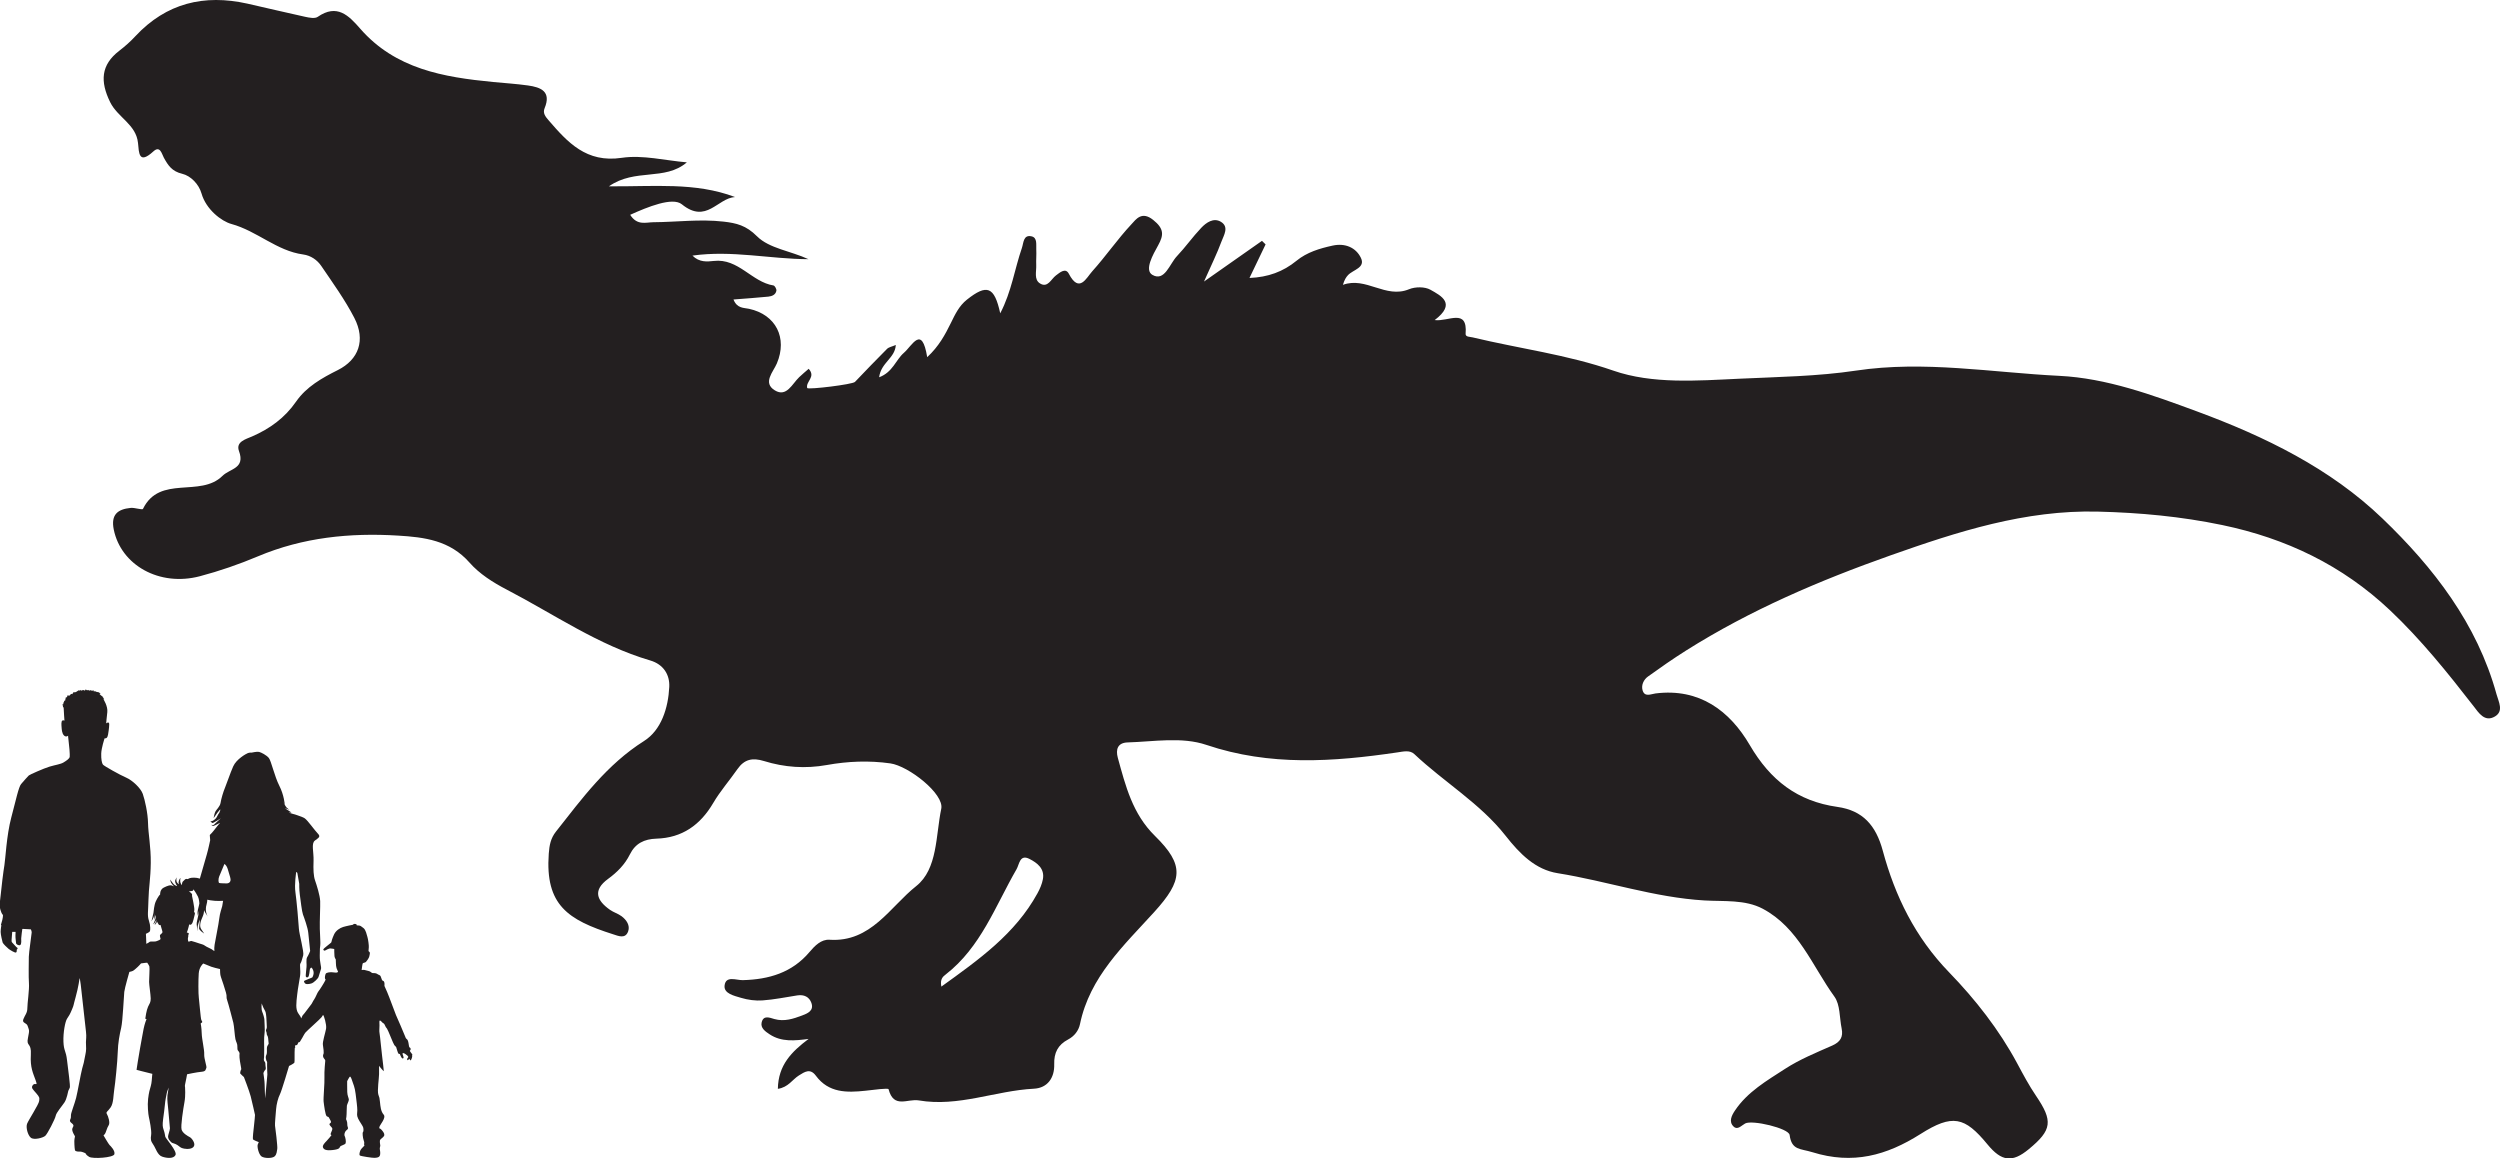
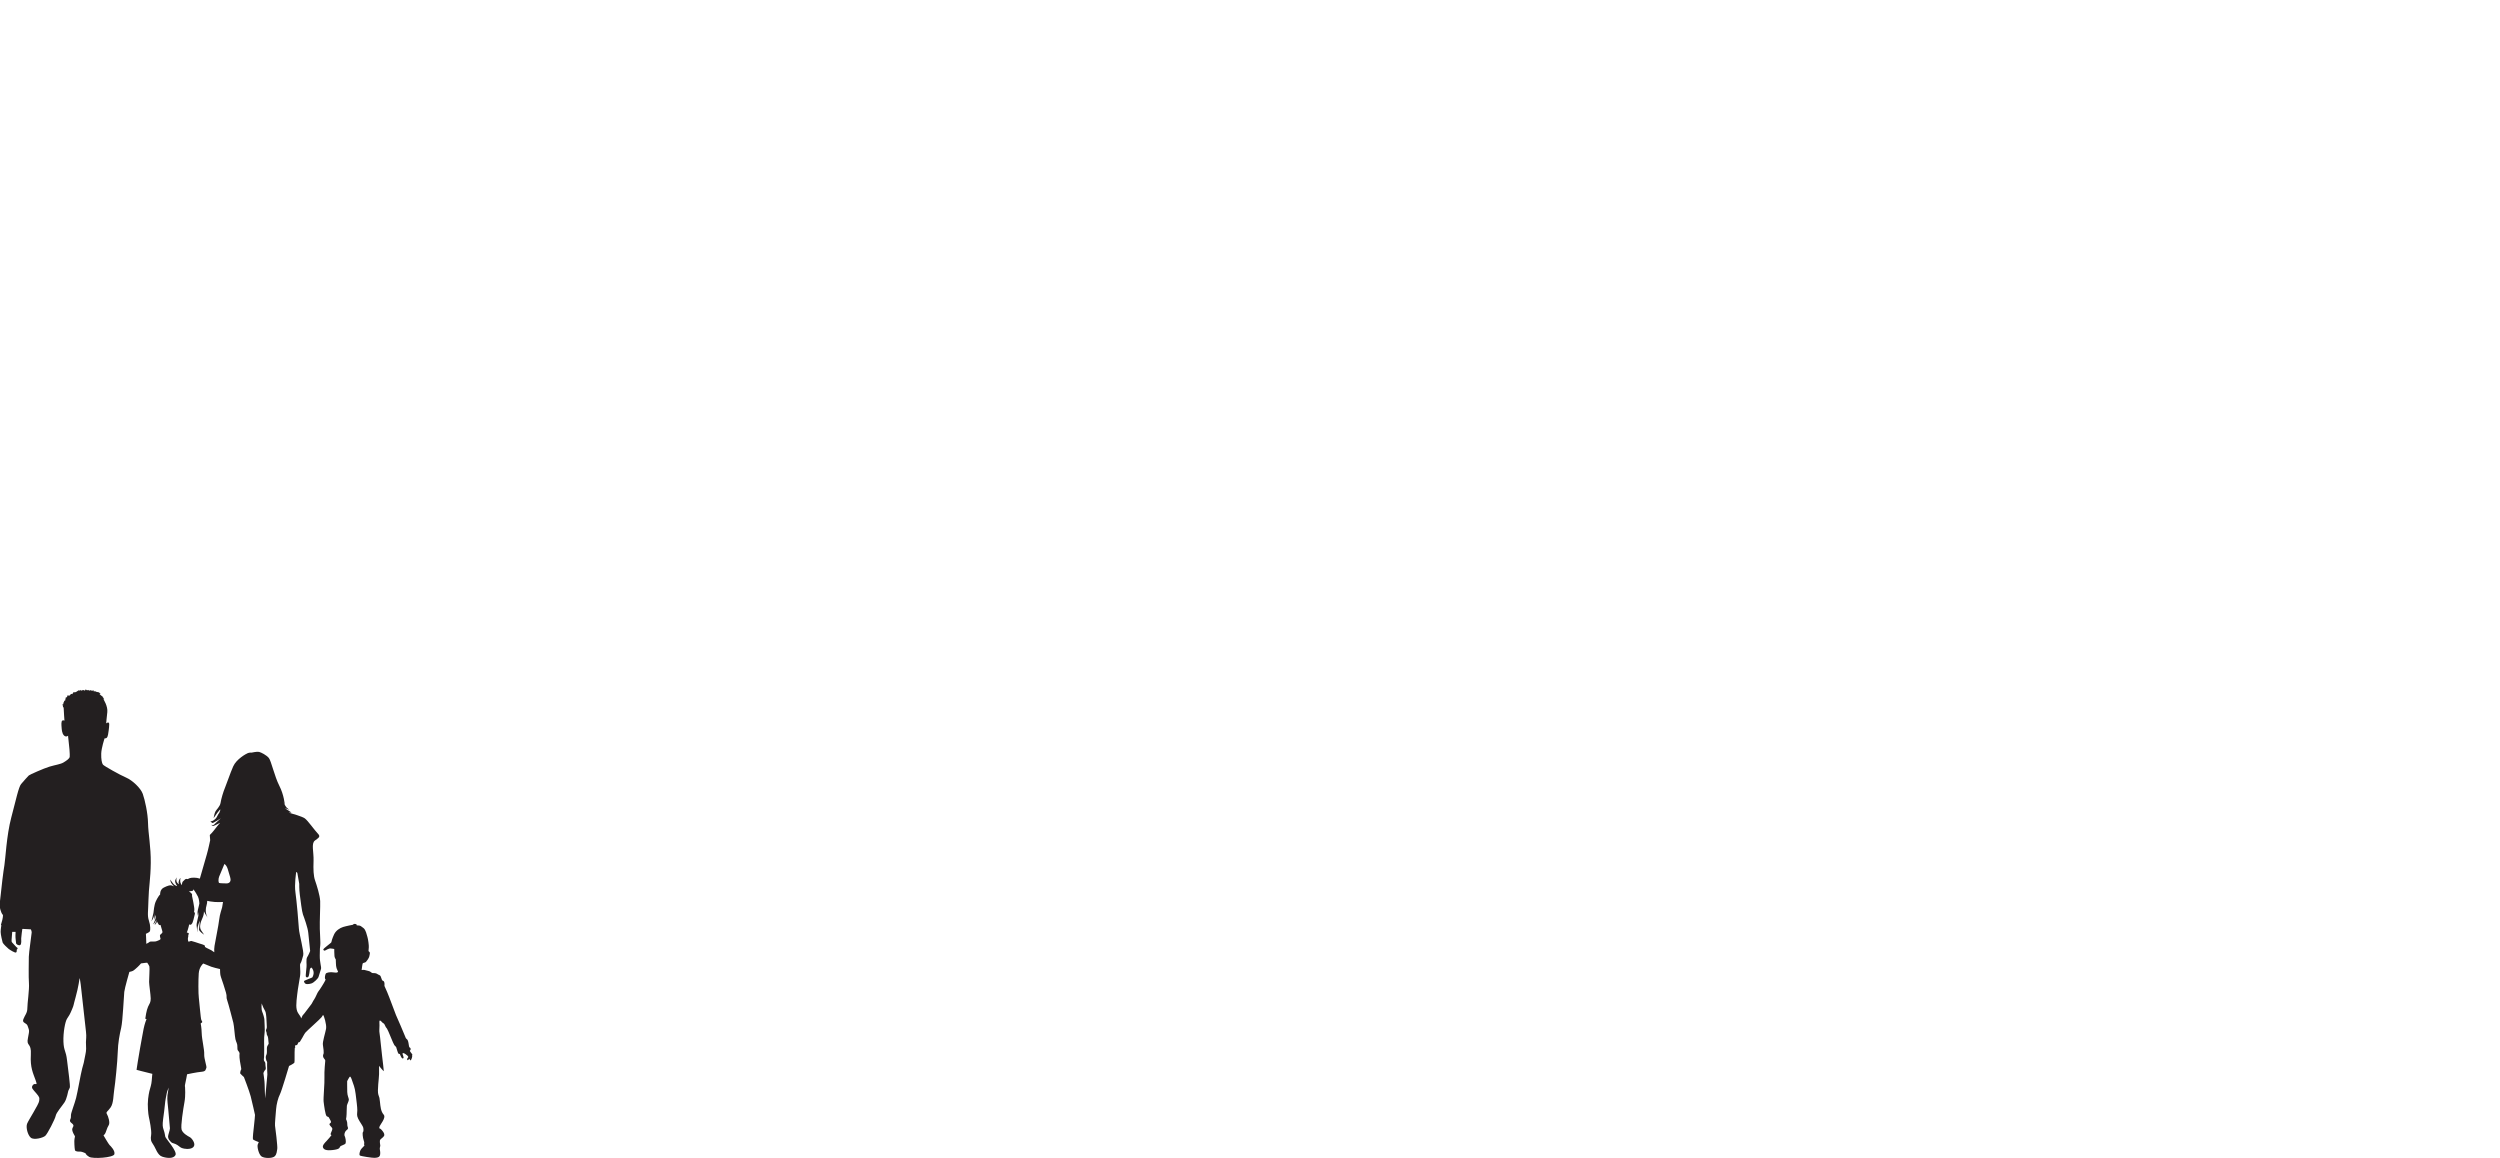
<svg xmlns="http://www.w3.org/2000/svg" id="Layer_2" viewBox="0 0 977.97 453.19">
  <defs>
    <style>.cls-1{fill:#231f20;}</style>
  </defs>
  <g id="Layer_1-2">
    <g>
      <g>
        <path class="cls-1" d="M81.3,358.59s.02,.03,.02,.03c.01,.02,0,0-.02-.03Z" />
-         <path class="cls-1" d="M161.37,412.71c-.23-.56-.7-1.03-.82-1.22-.12-.19-.23-.44-.23-.44,0,0,.47-.42,.3-.89-.16-.47-.49-.21-.61-.86-.12-.65-.26-2.13-.65-2.59-.4-.47-.56-.33-.79-1.07-.23-.75-3.39-7.94-3.67-8.57-.28-.63-2.73-7.38-3.41-8.9-.68-1.52-1.1-2.5-1.1-2.5,0,0,.23-1.82-.54-1.98-.77-.16-.58-1.94-1.42-2.24-.84-.3-.96-.72-1.82-.77-.86-.05-.86,.02-1.1-.09-.23-.12-.7-.65-1.4-.77-.7-.12-1.54-.47-1.99-.42-.44,.05-.65,.05-.65,.05,0,0,.28-2.29,.42-2.57,.14-.28,.96-.26,1.26-.58,.3-.33,1.17-1.47,1.31-2.15,.14-.68,.35-1.36,.14-1.66-.21-.3-.45-.42-.45-.42,0,0,.05-.89,.12-1.52,.07-.63-.26-3.15-.54-4.02-.28-.86-.61-2.76-1.54-3.48-.94-.72-1.21-.98-1.8-1-.58-.02-.86-.07-.86-.07,0,0,.14-.4-.39-.51-.54-.12-.91-.02-.94,.12l-.02,.14s-2.66,.49-3.95,.89c-1.28,.4-2.85,1.4-3.55,2.92-.7,1.52-1.07,2.82-1.07,3.06s-3.27,2.5-3.15,2.85c.12,.35,.42,.56,.77,.35,.35-.21,1.47-.79,1.96-.79s1.56,.23,1.56,.23c0,0,0,2.17,.09,2.82,.09,.65,.44,1.14,.51,1.28,.07,.14-.04,2.47,.3,3.39,.35,.91,.58,1.33,.58,1.33,0,0,.05,.61-1.54,.35-1.59-.26-2.97,.05-3.25,.47-.28,.42-.44,1.68-.28,2.01,.16,.33,.37,0,0,.79-.37,.79-2.15,3.62-2.59,4.11-.44,.49-1.07,2.31-1.68,3.18-.61,.86-.63,1.21-1,1.73-.37,.51-2.13,2.85-2.8,3.69-.68,.84-.68,.65-1.03,1.49-.07,.16-.15,.34-.24,.51-.17-.6-.57-1.2-1.1-1.92-1.19-1.62-.82-4.28-.47-7.38,.35-3.1,.83-5.02,1.13-7.3,.31-2.28-.27-4.35,.14-4.91,.42-.56,.68-1.87,1.09-3.16,.4-1.29-1.59-8.41-1.69-10.41-.1-2-.88-10.95-1.35-14.19-.48-3.24,.29-7.92,.29-7.92,.28-.3,.48,.45,.48,.45l.71,4.09s-.05,2.09,.23,4.25c.29,2.16,.8,6.62,1.23,7.76,.43,1.14,1.89,5.11,2.08,7.21,.19,2.1,.73,7.05,.73,7.05,0,0-.56,1.48-1.14,2.38-.58,.9-.14,2.96-.28,3.84-.14,.87-.23,2.76-.31,3.39-.08,.63,.48,.95,.94,.58,.46-.37,.62-2.69,.68-2.99,.06-.29,.38-.71,.57-.7,.19,.01,.74,.72,.89,1.7,.14,.98-.39,1.93-.44,2.07-.06,.14-1.35,.57-2.34,1.01-1,.44-1.18,.38-.78,1.13,.4,.75,1.53,.61,2.61,.32,1.09-.29,2.68-2.01,2.85-2.49,.17-.48,.75-2.45,.99-3.21,.23-.77-.51-2.46-.48-5.19,.03-2.72,.06-3.21,.19-4.03,.14-.82-.08-3.27-.17-6.44-.09-3.17,.23-8.71,.14-10.9-.09-2.2-1.35-6.21-1.99-8.04-.64-1.83-.72-4.27-.6-7.72,.12-3.45-.99-6.77,.53-7.91,1.52-1.14,2.36-1.49,1.11-2.77-1.26-1.28-3.89-5.11-5.12-5.95-1-.69-5.01-1.88-6.25-2.2,.46,.03,1.1-.05,1.1-.05,0,0-2.74-1.74-2.5-1.68,.24,.06,1.72,.62,1.72,.62,0,0-.57-.37-1.08-.83-.52-.46-1.53-2.61-1.53-2.61l.76,1.4s-.26-3.71-2.13-7.36c-1.87-3.65-3.18-9.75-4.1-10.87-.92-1.12-3-2.19-3.83-2.38-.82-.19-2.94,.29-2.94,.29,0,0-.73-.08-1.42,.17-.69,.26-4.5,2.36-5.76,5.22-1.26,2.86-2.47,6.6-3.18,8.27-.71,1.67-1.53,4.46-1.75,5.95-.22,1.5-1.69,2.69-2.07,3.51-.38,.81-.66,2.5-.66,2.5,0,0,3.1-4.62,2.59-3.04-.52,1.58-.48,.85-1.02,1.99-.54,1.14-.74,1.23-1.4,1.78-.66,.56-1.44,.52-1.44,.52,0,0,.65,.66,.89,.67,.24,.01,3.21-1.84,3.21-1.84,0,0-1.94,1.71-2.55,2.36-.62,.65-1.17,.09-1.17,.09,0,0,.26,.6,.8,.53,.54-.07,3.04-1.56,2.54-1.09-.51,.46-1.4,1.68-2.49,3.04-1.09,1.36-1.44,1.44-1.45,1.68-.01,.24,.15,1.96,.15,1.96,0,0-.76,3.66-1.34,5.63-.4,1.33-1.67,5.73-2.7,9.38-1.38-.5-3.24-.42-3.96-.18-.32,.11-.59,.24-.81,.38-1-.35-1.26,.49-1.74,.81-.55,.36-.5,1.56-.5,1.56,0,0-.35-.37-.58-.99-.24-.62,.02-1.84,.02-1.84,0,0-.32,.2-.62,1.05-.3,.85,.02,1.42,.02,1.42,0,0-.32-.1-.76-.73-.44-.63-.18-1.83-.17-1.92,.01-.09,0,0-.47,.94-.46,.94,.7,2.36,.69,2.43,0,.07-.39-.06-1.01-.45-.61-.39-1.67-2.11-1.67-2.11,0,0,0,.31,.15,.9,.15,.59,1.31,1.78,1.31,1.78,0,0-.56-.29-1.04-.41-.48-.12-1.43,.09-3,.89-1.57,.81-1.4,2.72-1.4,2.72l-.13,.09c-.13,.09-.86,1.03-1.56,2.56-.69,1.53-.81,3.83-.92,4.51-.11,.68-.79,3.29-.79,3.29,0,0,.1-.23,.55-.92,.43-.66,.66-2.14,.67-2.26,0,.05-.04,.28-.12,1.05-.1,.88,.05,1.65,.05,1.65l.07-.57c.07-.57,.27-1.4,.27-1.4,0,0,.21,.64,.15,1.17-.06,.53-.93,2.44-.93,2.44,0,0,.1-.07,.31-.24,.21-.17,.93-1.61,.93-1.61,0,0-.05,.31-.1,.59-.05,.28-.63,1.56-.63,1.56,0,0,.62-.49,.78-.91,.15-.43,.13-.65,.13-.65l.04,.16c.04,.16,.48,.93,.72,1.26,.24,.33,.69,.09,.69,.09,0,0,0,.27,.22,.85,.22,.58,.54,1.98,.54,1.98,0,0-.17,.47-.78,.91-.61,.44,.15,1.6-.03,1.84-.17,.24-.61,.44-1.13,.63-.52,.19-.55,.32-1.85,.29-1.3-.03-1.09,.05-1.69,.45-.17,.11-.49,.28-.86,.46-.01-1.27-.16-3.93-.16-3.93,0,0,1.32-.56,1.54-.95,.22-.39,.32-2.17-.37-4.21-.68-2.05-.27-3.44-.17-8.21,.1-4.78,.83-8.07,.9-14.36,.07-6.29-1-11.55-1.07-15.52-.07-3.97-1.24-9.16-2.05-11.46-.8-2.29-4.1-5.36-6.51-6.39-2.41-1.02-8.63-4.53-9.07-5.07-.44-.54-.75-2.17-.68-4.34,.07-2.17,1.29-5.92,1.29-5.92,0,0,.44,.02,.75-.15,.32-.17,.56-.83,.63-1.34,.07-.51,.44-2.53,.46-3.97,.02-1.44-1.19-.41-1.19-.41,0,0,.17-2.1,.44-4.41,.27-2.31-1.51-5.05-1.51-5.05,0,0,.39,.03,.3-.05-.1-.07-.61-.68-.61-.68h.41s-.12-.07-.46-.29c-.34-.22-1.17-1-1.17-1,0,0,.44-.07,.39-.17-.05-.1-.78-.39-.78-.39l.61-.07-1.76-.27s.42-.1,.34-.12c-.07-.02-1.17-.1-1.17-.1l.22-.29-1.1,.12,.02-.29s-.78,.27-.9,.24c-.12-.02-.19-.29-.19-.29l-.59,.17-.49-.37-.32,.49s-.78-.34-.8-.27c-.03,.07-.49,.31-.49,.31l-.34-.34s-.36,.37-.39,.44c-.03,.07-.17-.39-.17-.39,0,0-1.29,.73-1.32,.8-.02,.07-.68,.12-.75,.1-.08-.02-.2-.05-.2-.05l-.49,.78-.44-.12s-.46,.51-.61,.66c-.14,.15-.78-.1-.78-.1,0,0-.22,.73-.29,.8-.07,.07-.37-.05-.37-.05l-.32,1.39h-.39s.03,.63-.05,.68c-.07,.05-.34,.03-.34,.03l.17,.56-.61,.39,.44,.17-.07,.63s.32-.1,.32,.63,.29,4.73,.29,4.73c0,0-.19-.29-.78-.1-.59,.2-.39,2-.34,2.68,.05,.68,.1,2.34,.93,3.17,.83,.83,1.61,.1,1.61,.1,0,0,0,.68,.19,2,.2,1.32,.58,5.56,.44,6.29-.14,.73-1.31,1.51-2.44,2.19-1.12,.68-3.12,.93-5.41,1.61-2.29,.68-7.85,3.17-8.14,3.46-.29,.29-2.05,2.19-3.02,3.36-.98,1.17-2,6.14-3.85,13.11-1.85,6.97-2.29,16.43-2.68,18.62-.39,2.19-1.27,9.46-1.42,11.36-.15,1.9-.73,4.19-.15,6.09,.59,1.9,.88,1.85,.98,2,.1,.15-.05,1.61-.54,3.07-.49,1.46-.05,.88-.05,.88,0,0-.29,1.71-.29,2.73s.63,3.66,.78,4.14c.15,.49,1.85,2.1,2.34,2.49,.49,.39,2.44,1.61,2.87,1.41,.44-.19,.29-1.07,.29-1.07,0,0,.2-.15,.34-.44,.14-.29-.29-.44-.49-.63-.2-.19-1.47-1.56-1.66-1.8-.19-.24-.24-.63-.19-1.02,.05-.39,.24-3.12,.24-3.12h1.32s0,.58-.05,1.46c-.05,.88,.25,2.68,.25,3.02s1.02,1.02,1.61,.68c.58-.34,.39-2,.39-2.63s.44-3.66,.44-3.66h.54l2.78,.15s.34,.63,.34,1.22-1.12,7.99-1.12,9.51-.15,8.04,.05,10.38c.2,2.34-.63,7.85-.63,9.75s-.92,2.63-1.56,4.29c-.63,1.66,1.32,1.27,1.71,2.73,.39,1.46,.88,1.02,.1,4.58-.78,3.56,1.42,1.61,1.12,6.63-.29,5.02,.88,7.16,1.85,9.9,.97,2.73-.1,.78-1.03,1.9-.93,1.12,.05,1.75,1.32,3.27,1.27,1.51,1.27,1.66,1.12,2.97-.14,1.32-4.19,7.51-4.73,8.92-.54,1.41,.24,4.44,1.46,5.46,1.22,1.02,4.78,.05,5.65-.73,.88-.78,3.85-6.58,4.09-7.85,.24-1.27,2.44-3.75,3.41-5.21,.98-1.46,1.42-4.34,1.51-4.54,.1-.19,.29-.63,.58-1.22,.29-.58-.63-6.83-1.07-10.72-.44-3.9-1.27-3.61-1.41-7.26-.14-3.65,.69-7.94,1.41-9.02,.73-1.07,1.12-1.66,1.95-3.66,.83-2,.34-.97,1.41-4.78,1.07-3.8,1.56-7.46,1.56-7.46,0,0,.24,.73,.44,2.58,.2,1.85,1.8,16.33,2.05,18.43,.24,2.1-.02,2.81-.02,4.06s.07,1.1,.07,2.6-.55,3.18-.66,4.13c-.11,.95-.29,1.39-.88,3.58-.59,2.2-1.79,9.25-2.38,11.52-.58,2.27-1.97,5.74-2.01,6.65-.04,.91,.07,1.02-.33,1.9-.4,.88,.95,1.39,1.17,1.9,.22,.51,.22,.44-.26,1.39-.48,.95,.98,3.11,.98,3.11,0,0-.03,.55-.18,1.1-.15,.55,0,3.69,.18,4.35,.19,.66,1.43,.59,2.12,.59s1.83,.59,1.97,.62c.15,.04,0,.55,1.46,1.43,1.46,.88,9.47,.33,9.87-1.02,.4-1.35-1.46-3.22-1.86-3.58-.4-.36-2.38-3.8-2.38-3.8,0,0,.15-.15,.51-.51,.37-.37,.84-2.49,1.5-3.44,.66-.95-.18-3.55-.69-4.39-.51-.84,.29-.91,1.46-2.6,1.17-1.68,1.06-4.79,1.42-7.02,.37-2.23,1.25-10.78,1.36-14.55,.11-3.76,.73-6.94,1.35-9.58,.62-2.63,1.03-12.47,1.21-14.04,.18-1.57,1.99-7.81,1.99-7.81,0,0,.1-.05,.8-.2,.71-.14,1.34-.75,1.68-1.05,.22-.19,1.24-1.06,2.08-2.08,1.07-.2,2.42-.28,2.42-.28,0,0,.66,.92,.85,1.46,.18,.55-.12,4.86-.11,6.05,.01,1.19,.6,4.95,.63,6.49,.02,1.53-.42,1.93-1.04,3.23-.61,1.3-1.05,4.33-1.07,4.6-.02,.27,.54,.15,.48,.23-.06,.08-.73,1.77-1.14,3.78-.41,2-.86,4.83-1.4,7.65-.54,2.81-1.37,8.42-1.37,8.42,0,0,.13,.04,1.94,.51,1.81,.47,4.24,1.06,4.24,1.06l-.09,.82c-.08,.82-.14,2.7-.51,3.92-.38,1.22-.76,2.51-1.06,5.07-.3,2.56,.06,5.99,.29,7.04,.24,1.05,1.16,5.4,.9,7.07-.27,1.67-.15,2.36,.84,3.78,.99,1.42,1.6,4.06,3.48,4.69,1.88,.64,4.43,.87,5.2-.61,.78-1.47-3.82-6.48-3.98-7.16-.16-.68-.18-1.4-.63-2.67-.45-1.27-.5-1.92-.22-4.28,.29-2.36,.56-3.89,.68-5.49,.12-1.6,.54-3.65,.74-4.63,.2-.98,.78-2.19,.78-2.19,0,0-.28,1.33-.5,3-.22,1.67,.22,4.24,.31,5.63,.09,1.39,.66,7.14,.65,7.32,0,.18-.11,.97-.62,2.58-.51,1.61,1.01,2.7,1.26,2.97,.25,.27,1.29,.34,2.29,1,1,.65,1.19,1.16,2.61,1.4,1.42,.25,3.28,.17,3.87-.98,.59-1.14-.83-3.1-1.64-3.52-.81-.42-2.77-1.52-3.2-2.92-.43-1.4,.62-8.07,1.11-10.75,.5-2.69,.22-5.74,.24-5.83,.02-.09-.18-.43,.06-1.38,.24-.95,.73-3.71,.73-3.71,0,0,3.8-.83,5.67-.98,1.87-.15,1.56-1.06,1.86-1.5,.3-.45-.93-3.59-.83-5.35,.1-1.76-.93-5.88-.98-8.21-.06-2.32-.4-3.84-.4-3.84,0,0,.25-.18,.51-.39,.26-.21,.02-.42-.25-.96-.28-.54-.78-7.23-.99-8.73-.21-1.49-.21-7-.03-9.5,.17-2.49,1.72-3.89,1.79-3.87,.07,.01,2.3,.93,3.15,1.27,.58,.23,2.28,.64,3.39,.9,.08,1.01-.05,2.03,.37,3.17,.56,1.49,1.45,4.35,1.95,6.04,.5,1.68-.03,1.61,.49,3.04,.51,1.44,2.06,7.5,2.4,8.79,.32,1.28,.53,5.09,.81,6.37,.28,1.28,.84,1.7,.77,3.15-.07,1.46,.33,1.24,.69,1.94,.35,.7,.02,.44,.14,2.15,.11,1.71,.85,4.52,.65,4.66-.2,.13-.46,1.34-.37,1.54,.09,.2,1.44,1.39,1.44,1.39,0,0,2.08,5.36,2.65,7.53,.57,2.17,1.69,7.29,1.69,7.29,0,0-.18,2.67-.41,4.36-.23,1.7-.52,4.8-.4,5.15,.13,.35,2.29,1.13,2.29,1.13l-.38,.86c-.38,.86,.35,3.87,1.38,4.69,1.03,.83,4.29,.89,5.21,.01,.92-.88,.83-2.15,1.02-2.92,.18-.77-.76-8.47-.88-9.06-.11-.59,.27-4.52,.42-6.46,.14-1.94,.8-4.49,1.5-5.82,.69-1.33,3.56-11.08,3.56-11.08,0,0,1.94-.93,2.11-1.36,.14-.36-.02-3.77,.14-5.73,.12-.05,.2-.13,.2-.26,0-.1-.06-.26-.12-.4,.02-.1,.03-.19,.05-.27,0,0,0-.02,0-.02,.26-.03,.69-.1,.85-.31,.24-.3,.35-.84,.35-.84,0,0,.58-.09,.7-.33,.12-.23,.82-1.4,.89-1.47,.07-.07,.75-1.47,1.24-2.08,.49-.61,5.84-5.35,6.35-6.05,.51-.7,.44-.86,.63-.79,.19,.07,1.4,3.71,1.1,5.35-.3,1.64-1.45,5.18-1.24,6.3,.21,1.12,.44,3.22,.21,3.6-.23,.37-.23,1.14,.14,1.59,.37,.45,.59,.78,.58,.93-.01,.16-.44,4.27-.33,6.51,.12,2.24-.49,8.29-.32,9.6,.16,1.31,.65,5.28,1.21,5.68,.56,.39,.68,.07,.98,.75,.31,.68,.96,1.35,.58,1.8-.37,.44-.74,.33-.33,.98,.42,.65,1.05,.93,.96,1.56-.09,.63-.84,1.87-.65,2.05,.19,.19,.33,.19,.3,.3-.02,.12-1.38,1.7-1.91,2.26-.54,.56-1.73,1.7-1.38,2.54,.35,.84,1.24,1.28,3.85,.98,2.62-.3,2.55-.82,2.83-1.31,.28-.49,1.94-.72,2.17-1.35,.23-.63-.1-2.34-.37-2.82-.28-.49,.02-1.61,.51-2.08,.49-.47,1.03-.68,.7-1.38-.33-.7-.05-1.63-.42-2.52-.37-.89-.26-.42-.12-1.52,.14-1.1,.09-3.76,.19-4.37,.1-.61,.79-1.8,.77-2.38-.02-.59-.59-1.5-.63-2.99-.05-1.5-.03-4.23-.03-4.23,0,0,.89-1.75,1.1-1.78,.21-.02,.54,.58,.89,1.73,.35,1.15,1,2.29,1.33,5.09,.33,2.8,.65,4.97,.65,6.35s-.35,1.87,.33,3.29c.67,1.42,1.84,2.75,2.01,3.62,.16,.87,.05,1.52-.16,1.7-.21,.19-.05,2.12,.3,3.1,.35,.98,.23,1.19,.19,1.47-.05,.28,.02,.52,.14,.56,.12,.05-1.28,1.26-1.54,1.82-.26,.56-.68,1.84-.24,2.15,.44,.3,5,.96,5.65,.91,.65-.05,1.56-.02,2.01-.65,.44-.63,.28-1.8,.14-2.54-.14-.75,.16-1.19,.16-1.61s-.4-1.82,.02-2.34c.42-.51,1.56-1.1,1.56-1.84s-.61-1.47-1.22-2.12c-.6-.65-.84-.09-.72-.93,.12-.84,2.8-3.62,1.68-4.88-1.12-1.26-1.26-3.18-1.45-5-.19-1.82-.14-1.33-.63-2.83-.49-1.5,.28-6.49,.28-7.99v-3.27s.98,1.31,1.42,1.71l.44,.4s-.44-4.39-.66-5.88c-.21-1.49-.78-7.7-.99-8.84-.21-1.14-.04-1.83-.04-3.18s-.26-2.36,.56-1.73c.29,.22,.56,.65,.77,.77,.21,.12,.47,.12,.77,.84,.3,.72,.42,.86,.84,1.38,.42,.51,2.45,5.93,2.87,6.44,.42,.51,.68,.63,.72,.79,.04,.16,.7,2.38,.86,2.52,.16,.14,.56,.16,.56,.16,0,0,.58,1.54,.96,1.7,.37,.16,.54-.12,.51-.45-.02-.33-.47-1.42-.47-1.42,0,0,.4-.21,.51-.21s1.14,.68,1.42,.96c.28,.28,.42,.47,.37,.65-.05,.19-.44,.49-.44,.75s.12,.54,.3,.42c.19-.12,.58-.54,.58-.54,0,0,.37,.91,.61,.54,.23-.37,.68-1.45,.44-2.01Zm-75.61-69.87c.42-1.04,2.03-4.87,2.03-4.87,1.27,.83,1.4,2.59,2.23,5.12,.82,2.53-1.33,2.49-1.33,2.49,0,0-2.74-.02-2.99-.18-.25-.16-.37-1.52,.05-2.56Zm-5.57,27.12c-.66-.53-1.52-.63-2.09-.85-.57-.23-3.04-.98-3.26-1.02-.22-.04-.98,.38-1.14,.25-.16-.14-.29-1.28-.11-1.73,.18-.44-.1-.53,.21-1.16,.3-.63-.73-.63-.73-.63,0,0,.14-.47,.36-1,.22-.53,.57-2.18,.57-2.18l.41,.09c.41,.09,.31-.09,.67-.41,.37-.32,.92-2.78,1.13-3.69,.21-.91-.29-.74-.29-.74,0,0-.03-.12,.1-.93,.13-.81-.9-5.5-.9-5.5,0,0-.02-.16,.02-.54,.04-.38-1.24-1.26-1.24-1.26,0,0,.22,.04,1.12-.11,.55-.09,.59-.19,.6-.69,.7,.84,1.53,2.27,1.84,2.94,.47,1.02,.53,2.61,.53,2.61,0,0-.27,1.4-.58,2.51-.32,1.12,.03,2.34,.03,2.34l.03-.45c.03-.45,.43-1.59,.41-1.42-.03,.17-.38,2.37-.81,3.96-.44,1.59,.37,3.88,.37,3.88l-.14-1.1c-.14-1.1,.91-3.45,.91-3.45,0,0-.29,2.7-.33,3.46-.03,.76,2.01,2.07,2.01,2.07,0,0-.48-.66-1.2-1.77-.72-1.11-.35-2.89,.61-4.94,.39-.83,.51-1.74,.51-2.46,.46,1.04,1.31,2.29,1.48,2.53-.2-.3-1.27-2.2-.46-4.85,.17-.55,.25-1.15,.27-1.77,.43,.1,.84,.17,1.21,.24,2.22,.4,4.96,.2,4.96,.2,0,0-.16,1.21-.34,2.08-.19,.87-.91,2.58-1.17,4.91-.26,2.33-1.4,7.68-1.81,10.19-.14,.87-.16,1.72-.09,2.48-.17-.08-.33-.17-.46-.29-.58-.59-2.56-1.27-3.22-1.8Zm24.36,39.33c-.21,.46-.14,1.34-.14,2.15,0,.8-.16,1.09-.38,1.66-.21,.58,.14,1.69,.14,1.69l.33,.67s.01,.51-.02,1.21c-.03,.69,.11,3.69,.11,3.69l-.86,9.31s-.24-4.72-.21-5.53c.04-.8-.48-4.37-.48-4.37,0,0,.33-.93,.75-1.28,.42-.35,0-1.39,.03-2.15,.04-.77-.28-1-.48-1.31-.21-.3-.1-.99-.03-1.61,.07-.62,.03-5.15,0-5.99-.03-.84,.05-2.55,.21-3.57,.16-1.02-.11-4.43-.09-4.94,.02-.51-.47-2.25-.87-3.18-.4-.93-.21-3.22-.21-3.22,0,0,.49,1.16,.65,1.6,.16,.45,.68,1.13,.9,1.83,.22,.71,.4,3.09,.41,4.37,.01,1.28,.21,1.62-.15,2.33-.36,.72,.21,.96,.17,1.69-.03,.73,.51,.76,.57,1.89,.06,1.14,.21,1.73,.2,1.98-.01,.26-.36,.61-.56,1.07Z" />
+         <path class="cls-1" d="M161.37,412.71c-.23-.56-.7-1.03-.82-1.22-.12-.19-.23-.44-.23-.44,0,0,.47-.42,.3-.89-.16-.47-.49-.21-.61-.86-.12-.65-.26-2.13-.65-2.59-.4-.47-.56-.33-.79-1.07-.23-.75-3.39-7.94-3.67-8.57-.28-.63-2.73-7.38-3.41-8.9-.68-1.52-1.1-2.5-1.1-2.5,0,0,.23-1.82-.54-1.98-.77-.16-.58-1.94-1.42-2.24-.84-.3-.96-.72-1.82-.77-.86-.05-.86,.02-1.1-.09-.23-.12-.7-.65-1.4-.77-.7-.12-1.54-.47-1.99-.42-.44,.05-.65,.05-.65,.05,0,0,.28-2.29,.42-2.57,.14-.28,.96-.26,1.26-.58,.3-.33,1.17-1.47,1.31-2.15,.14-.68,.35-1.36,.14-1.66-.21-.3-.45-.42-.45-.42,0,0,.05-.89,.12-1.52,.07-.63-.26-3.15-.54-4.02-.28-.86-.61-2.76-1.54-3.48-.94-.72-1.21-.98-1.8-1-.58-.02-.86-.07-.86-.07,0,0,.14-.4-.39-.51-.54-.12-.91-.02-.94,.12l-.02,.14s-2.66,.49-3.95,.89c-1.28,.4-2.85,1.4-3.55,2.92-.7,1.52-1.07,2.82-1.07,3.06s-3.27,2.5-3.15,2.85c.12,.35,.42,.56,.77,.35,.35-.21,1.47-.79,1.96-.79s1.56,.23,1.56,.23c0,0,0,2.17,.09,2.82,.09,.65,.44,1.14,.51,1.28,.07,.14-.04,2.47,.3,3.39,.35,.91,.58,1.33,.58,1.33,0,0,.05,.61-1.54,.35-1.59-.26-2.97,.05-3.25,.47-.28,.42-.44,1.68-.28,2.01,.16,.33,.37,0,0,.79-.37,.79-2.15,3.62-2.59,4.11-.44,.49-1.07,2.31-1.68,3.18-.61,.86-.63,1.21-1,1.73-.37,.51-2.13,2.85-2.8,3.69-.68,.84-.68,.65-1.03,1.49-.07,.16-.15,.34-.24,.51-.17-.6-.57-1.2-1.1-1.92-1.19-1.62-.82-4.28-.47-7.38,.35-3.1,.83-5.02,1.13-7.3,.31-2.28-.27-4.35,.14-4.91,.42-.56,.68-1.87,1.09-3.16,.4-1.29-1.59-8.41-1.69-10.41-.1-2-.88-10.95-1.35-14.19-.48-3.24,.29-7.92,.29-7.92,.28-.3,.48,.45,.48,.45l.71,4.09s-.05,2.09,.23,4.25c.29,2.16,.8,6.62,1.23,7.76,.43,1.14,1.89,5.11,2.08,7.21,.19,2.1,.73,7.05,.73,7.05,0,0-.56,1.48-1.14,2.38-.58,.9-.14,2.96-.28,3.84-.14,.87-.23,2.76-.31,3.39-.08,.63,.48,.95,.94,.58,.46-.37,.62-2.69,.68-2.99,.06-.29,.38-.71,.57-.7,.19,.01,.74,.72,.89,1.7,.14,.98-.39,1.93-.44,2.07-.06,.14-1.35,.57-2.34,1.01-1,.44-1.18,.38-.78,1.13,.4,.75,1.53,.61,2.61,.32,1.09-.29,2.68-2.01,2.85-2.49,.17-.48,.75-2.45,.99-3.21,.23-.77-.51-2.46-.48-5.19,.03-2.72,.06-3.21,.19-4.03,.14-.82-.08-3.27-.17-6.44-.09-3.17,.23-8.71,.14-10.9-.09-2.2-1.35-6.21-1.99-8.04-.64-1.83-.72-4.27-.6-7.72,.12-3.45-.99-6.77,.53-7.91,1.52-1.14,2.36-1.49,1.11-2.77-1.26-1.28-3.89-5.11-5.12-5.95-1-.69-5.01-1.88-6.25-2.2,.46,.03,1.1-.05,1.1-.05,0,0-2.74-1.74-2.5-1.68,.24,.06,1.72,.62,1.72,.62,0,0-.57-.37-1.08-.83-.52-.46-1.53-2.61-1.53-2.61l.76,1.4s-.26-3.71-2.13-7.36c-1.87-3.65-3.18-9.75-4.1-10.87-.92-1.12-3-2.19-3.83-2.38-.82-.19-2.94,.29-2.94,.29,0,0-.73-.08-1.42,.17-.69,.26-4.5,2.36-5.76,5.22-1.26,2.86-2.47,6.6-3.18,8.27-.71,1.67-1.53,4.46-1.75,5.95-.22,1.5-1.69,2.69-2.07,3.51-.38,.81-.66,2.5-.66,2.5,0,0,3.1-4.62,2.59-3.04-.52,1.58-.48,.85-1.02,1.99-.54,1.14-.74,1.23-1.4,1.78-.66,.56-1.44,.52-1.44,.52,0,0,.65,.66,.89,.67,.24,.01,3.21-1.84,3.21-1.84,0,0-1.94,1.71-2.55,2.36-.62,.65-1.17,.09-1.17,.09,0,0,.26,.6,.8,.53,.54-.07,3.04-1.56,2.54-1.09-.51,.46-1.4,1.68-2.49,3.04-1.09,1.36-1.44,1.44-1.45,1.68-.01,.24,.15,1.96,.15,1.96,0,0-.76,3.66-1.34,5.63-.4,1.33-1.67,5.73-2.7,9.38-1.38-.5-3.24-.42-3.96-.18-.32,.11-.59,.24-.81,.38-1-.35-1.26,.49-1.74,.81-.55,.36-.5,1.56-.5,1.56,0,0-.35-.37-.58-.99-.24-.62,.02-1.84,.02-1.84,0,0-.32,.2-.62,1.05-.3,.85,.02,1.42,.02,1.42,0,0-.32-.1-.76-.73-.44-.63-.18-1.83-.17-1.92,.01-.09,0,0-.47,.94-.46,.94,.7,2.36,.69,2.43,0,.07-.39-.06-1.01-.45-.61-.39-1.67-2.11-1.67-2.11,0,0,0,.31,.15,.9,.15,.59,1.31,1.78,1.31,1.78,0,0-.56-.29-1.04-.41-.48-.12-1.43,.09-3,.89-1.57,.81-1.4,2.72-1.4,2.72l-.13,.09c-.13,.09-.86,1.03-1.56,2.56-.69,1.53-.81,3.83-.92,4.51-.11,.68-.79,3.29-.79,3.29,0,0,.1-.23,.55-.92,.43-.66,.66-2.14,.67-2.26,0,.05-.04,.28-.12,1.05-.1,.88,.05,1.65,.05,1.65l.07-.57c.07-.57,.27-1.4,.27-1.4,0,0,.21,.64,.15,1.17-.06,.53-.93,2.44-.93,2.44,0,0,.1-.07,.31-.24,.21-.17,.93-1.61,.93-1.61,0,0-.05,.31-.1,.59-.05,.28-.63,1.56-.63,1.56,0,0,.62-.49,.78-.91,.15-.43,.13-.65,.13-.65l.04,.16c.04,.16,.48,.93,.72,1.26,.24,.33,.69,.09,.69,.09,0,0,0,.27,.22,.85,.22,.58,.54,1.98,.54,1.98,0,0-.17,.47-.78,.91-.61,.44,.15,1.6-.03,1.84-.17,.24-.61,.44-1.13,.63-.52,.19-.55,.32-1.85,.29-1.3-.03-1.09,.05-1.69,.45-.17,.11-.49,.28-.86,.46-.01-1.27-.16-3.93-.16-3.93,0,0,1.32-.56,1.54-.95,.22-.39,.32-2.17-.37-4.21-.68-2.05-.27-3.44-.17-8.21,.1-4.78,.83-8.07,.9-14.36,.07-6.29-1-11.55-1.07-15.52-.07-3.97-1.24-9.16-2.05-11.46-.8-2.29-4.1-5.36-6.51-6.39-2.41-1.02-8.63-4.53-9.07-5.07-.44-.54-.75-2.17-.68-4.34,.07-2.17,1.29-5.92,1.29-5.92,0,0,.44,.02,.75-.15,.32-.17,.56-.83,.63-1.34,.07-.51,.44-2.53,.46-3.97,.02-1.44-1.19-.41-1.19-.41,0,0,.17-2.1,.44-4.41,.27-2.31-1.51-5.05-1.51-5.05,0,0,.39,.03,.3-.05-.1-.07-.61-.68-.61-.68h.41s-.12-.07-.46-.29c-.34-.22-1.17-1-1.17-1,0,0,.44-.07,.39-.17-.05-.1-.78-.39-.78-.39l.61-.07-1.76-.27s.42-.1,.34-.12c-.07-.02-1.17-.1-1.17-.1l.22-.29-1.1,.12,.02-.29s-.78,.27-.9,.24c-.12-.02-.19-.29-.19-.29l-.59,.17-.49-.37-.32,.49s-.78-.34-.8-.27c-.03,.07-.49,.31-.49,.31l-.34-.34s-.36,.37-.39,.44c-.03,.07-.17-.39-.17-.39,0,0-1.29,.73-1.32,.8-.02,.07-.68,.12-.75,.1-.08-.02-.2-.05-.2-.05l-.49,.78-.44-.12s-.46,.51-.61,.66c-.14,.15-.78-.1-.78-.1,0,0-.22,.73-.29,.8-.07,.07-.37-.05-.37-.05l-.32,1.39h-.39s.03,.63-.05,.68c-.07,.05-.34,.03-.34,.03l.17,.56-.61,.39,.44,.17-.07,.63s.32-.1,.32,.63,.29,4.73,.29,4.73c0,0-.19-.29-.78-.1-.59,.2-.39,2-.34,2.68,.05,.68,.1,2.34,.93,3.17,.83,.83,1.61,.1,1.61,.1,0,0,0,.68,.19,2,.2,1.32,.58,5.56,.44,6.29-.14,.73-1.31,1.51-2.44,2.19-1.12,.68-3.12,.93-5.41,1.61-2.29,.68-7.85,3.17-8.14,3.46-.29,.29-2.05,2.19-3.02,3.36-.98,1.17-2,6.14-3.85,13.11-1.85,6.97-2.29,16.43-2.68,18.62-.39,2.19-1.27,9.46-1.42,11.36-.15,1.9-.73,4.19-.15,6.09,.59,1.9,.88,1.85,.98,2,.1,.15-.05,1.61-.54,3.07-.49,1.46-.05,.88-.05,.88,0,0-.29,1.71-.29,2.73s.63,3.66,.78,4.14c.15,.49,1.85,2.1,2.34,2.49,.49,.39,2.44,1.61,2.87,1.41,.44-.19,.29-1.07,.29-1.07,0,0,.2-.15,.34-.44,.14-.29-.29-.44-.49-.63-.2-.19-1.47-1.56-1.66-1.8-.19-.24-.24-.63-.19-1.02,.05-.39,.24-3.12,.24-3.12h1.32s0,.58-.05,1.46c-.05,.88,.25,2.68,.25,3.02s1.02,1.02,1.61,.68c.58-.34,.39-2,.39-2.63s.44-3.66,.44-3.66h.54l2.78,.15s.34,.63,.34,1.22-1.12,7.99-1.12,9.51-.15,8.04,.05,10.38c.2,2.34-.63,7.85-.63,9.75s-.92,2.63-1.56,4.29c-.63,1.66,1.32,1.27,1.71,2.73,.39,1.46,.88,1.02,.1,4.58-.78,3.56,1.42,1.61,1.12,6.63-.29,5.02,.88,7.16,1.85,9.9,.97,2.73-.1,.78-1.03,1.9-.93,1.12,.05,1.75,1.32,3.27,1.27,1.51,1.27,1.66,1.12,2.97-.14,1.32-4.19,7.51-4.73,8.92-.54,1.41,.24,4.44,1.46,5.46,1.22,1.02,4.78,.05,5.65-.73,.88-.78,3.85-6.58,4.09-7.85,.24-1.27,2.44-3.75,3.41-5.21,.98-1.46,1.42-4.34,1.51-4.54,.1-.19,.29-.63,.58-1.22,.29-.58-.63-6.83-1.07-10.72-.44-3.9-1.27-3.61-1.41-7.26-.14-3.65,.69-7.94,1.41-9.02,.73-1.07,1.12-1.66,1.95-3.66,.83-2,.34-.97,1.41-4.78,1.07-3.8,1.56-7.46,1.56-7.46,0,0,.24,.73,.44,2.58,.2,1.85,1.8,16.33,2.05,18.43,.24,2.1-.02,2.81-.02,4.06s.07,1.1,.07,2.6-.55,3.18-.66,4.13c-.11,.95-.29,1.39-.88,3.58-.59,2.2-1.79,9.25-2.38,11.52-.58,2.27-1.97,5.74-2.01,6.65-.04,.91,.07,1.02-.33,1.9-.4,.88,.95,1.39,1.17,1.9,.22,.51,.22,.44-.26,1.39-.48,.95,.98,3.11,.98,3.11,0,0-.03,.55-.18,1.1-.15,.55,0,3.69,.18,4.35,.19,.66,1.43,.59,2.12,.59s1.83,.59,1.97,.62c.15,.04,0,.55,1.46,1.43,1.46,.88,9.47,.33,9.87-1.02,.4-1.35-1.46-3.22-1.86-3.58-.4-.36-2.38-3.8-2.38-3.8,0,0,.15-.15,.51-.51,.37-.37,.84-2.49,1.5-3.44,.66-.95-.18-3.55-.69-4.39-.51-.84,.29-.91,1.46-2.6,1.17-1.68,1.06-4.79,1.42-7.02,.37-2.23,1.25-10.78,1.36-14.55,.11-3.76,.73-6.94,1.35-9.58,.62-2.63,1.03-12.47,1.21-14.04,.18-1.57,1.99-7.81,1.99-7.81,0,0,.1-.05,.8-.2,.71-.14,1.34-.75,1.68-1.05,.22-.19,1.24-1.06,2.08-2.08,1.07-.2,2.42-.28,2.42-.28,0,0,.66,.92,.85,1.46,.18,.55-.12,4.86-.11,6.05,.01,1.19,.6,4.95,.63,6.49,.02,1.53-.42,1.93-1.04,3.23-.61,1.3-1.05,4.33-1.07,4.6-.02,.27,.54,.15,.48,.23-.06,.08-.73,1.77-1.14,3.78-.41,2-.86,4.83-1.4,7.65-.54,2.81-1.37,8.42-1.37,8.42,0,0,.13,.04,1.94,.51,1.81,.47,4.24,1.06,4.24,1.06l-.09,.82c-.08,.82-.14,2.7-.51,3.92-.38,1.22-.76,2.51-1.06,5.07-.3,2.56,.06,5.99,.29,7.04,.24,1.05,1.16,5.4,.9,7.07-.27,1.67-.15,2.36,.84,3.78,.99,1.42,1.6,4.06,3.48,4.69,1.88,.64,4.43,.87,5.2-.61,.78-1.47-3.82-6.48-3.98-7.16-.16-.68-.18-1.4-.63-2.67-.45-1.27-.5-1.92-.22-4.28,.29-2.36,.56-3.89,.68-5.49,.12-1.6,.54-3.65,.74-4.63,.2-.98,.78-2.19,.78-2.19,0,0-.28,1.33-.5,3-.22,1.67,.22,4.24,.31,5.63,.09,1.39,.66,7.14,.65,7.32,0,.18-.11,.97-.62,2.58-.51,1.61,1.01,2.7,1.26,2.97,.25,.27,1.29,.34,2.29,1,1,.65,1.19,1.16,2.61,1.4,1.42,.25,3.28,.17,3.87-.98,.59-1.14-.83-3.1-1.64-3.52-.81-.42-2.77-1.52-3.2-2.92-.43-1.4,.62-8.07,1.11-10.75,.5-2.69,.22-5.74,.24-5.83,.02-.09-.18-.43,.06-1.38,.24-.95,.73-3.71,.73-3.71,0,0,3.8-.83,5.67-.98,1.87-.15,1.56-1.06,1.86-1.5,.3-.45-.93-3.59-.83-5.35,.1-1.76-.93-5.88-.98-8.21-.06-2.32-.4-3.84-.4-3.84,0,0,.25-.18,.51-.39,.26-.21,.02-.42-.25-.96-.28-.54-.78-7.23-.99-8.73-.21-1.49-.21-7-.03-9.5,.17-2.49,1.72-3.89,1.79-3.87,.07,.01,2.3,.93,3.15,1.27,.58,.23,2.28,.64,3.39,.9,.08,1.01-.05,2.03,.37,3.17,.56,1.49,1.45,4.35,1.95,6.04,.5,1.68-.03,1.61,.49,3.04,.51,1.44,2.06,7.5,2.4,8.79,.32,1.28,.53,5.09,.81,6.37,.28,1.28,.84,1.7,.77,3.15-.07,1.46,.33,1.24,.69,1.94,.35,.7,.02,.44,.14,2.15,.11,1.71,.85,4.52,.65,4.66-.2,.13-.46,1.34-.37,1.54,.09,.2,1.44,1.39,1.44,1.39,0,0,2.08,5.36,2.65,7.53,.57,2.17,1.69,7.29,1.69,7.29,0,0-.18,2.67-.41,4.36-.23,1.7-.52,4.8-.4,5.15,.13,.35,2.29,1.13,2.29,1.13l-.38,.86c-.38,.86,.35,3.87,1.38,4.69,1.03,.83,4.29,.89,5.21,.01,.92-.88,.83-2.15,1.02-2.92,.18-.77-.76-8.47-.88-9.06-.11-.59,.27-4.52,.42-6.46,.14-1.94,.8-4.49,1.5-5.82,.69-1.33,3.56-11.08,3.56-11.08,0,0,1.94-.93,2.11-1.36,.14-.36-.02-3.77,.14-5.73,.12-.05,.2-.13,.2-.26,0-.1-.06-.26-.12-.4,.02-.1,.03-.19,.05-.27,0,0,0-.02,0-.02,.26-.03,.69-.1,.85-.31,.24-.3,.35-.84,.35-.84,0,0,.58-.09,.7-.33,.12-.23,.82-1.4,.89-1.47,.07-.07,.75-1.47,1.24-2.08,.49-.61,5.84-5.35,6.35-6.05,.51-.7,.44-.86,.63-.79,.19,.07,1.4,3.71,1.1,5.35-.3,1.64-1.45,5.18-1.24,6.3,.21,1.12,.44,3.22,.21,3.6-.23,.37-.23,1.14,.14,1.59,.37,.45,.59,.78,.58,.93-.01,.16-.44,4.27-.33,6.51,.12,2.24-.49,8.29-.32,9.6,.16,1.31,.65,5.28,1.21,5.68,.56,.39,.68,.07,.98,.75,.31,.68,.96,1.35,.58,1.8-.37,.44-.74,.33-.33,.98,.42,.65,1.05,.93,.96,1.56-.09,.63-.84,1.87-.65,2.05,.19,.19,.33,.19,.3,.3-.02,.12-1.38,1.7-1.91,2.26-.54,.56-1.73,1.7-1.38,2.54,.35,.84,1.24,1.28,3.85,.98,2.62-.3,2.55-.82,2.83-1.31,.28-.49,1.94-.72,2.17-1.35,.23-.63-.1-2.34-.37-2.82-.28-.49,.02-1.61,.51-2.08,.49-.47,1.03-.68,.7-1.38-.33-.7-.05-1.63-.42-2.52-.37-.89-.26-.42-.12-1.52,.14-1.1,.09-3.76,.19-4.37,.1-.61,.79-1.8,.77-2.38-.02-.59-.59-1.5-.63-2.99-.05-1.5-.03-4.23-.03-4.23,0,0,.89-1.75,1.1-1.78,.21-.02,.54,.58,.89,1.73,.35,1.15,1,2.29,1.33,5.09,.33,2.8,.65,4.97,.65,6.35s-.35,1.87,.33,3.29c.67,1.42,1.84,2.75,2.01,3.62,.16,.87,.05,1.52-.16,1.7-.21,.19-.05,2.12,.3,3.1,.35,.98,.23,1.19,.19,1.47-.05,.28,.02,.52,.14,.56,.12,.05-1.28,1.26-1.54,1.82-.26,.56-.68,1.84-.24,2.15,.44,.3,5,.96,5.65,.91,.65-.05,1.56-.02,2.01-.65,.44-.63,.28-1.8,.14-2.54-.14-.75,.16-1.19,.16-1.61s-.4-1.82,.02-2.34c.42-.51,1.56-1.1,1.56-1.84s-.61-1.47-1.22-2.12c-.6-.65-.84-.09-.72-.93,.12-.84,2.8-3.62,1.68-4.88-1.12-1.26-1.26-3.18-1.45-5-.19-1.82-.14-1.33-.63-2.83-.49-1.5,.28-6.49,.28-7.99v-3.27s.98,1.31,1.42,1.71l.44,.4s-.44-4.39-.66-5.88c-.21-1.49-.78-7.7-.99-8.84-.21-1.14-.04-1.83-.04-3.18s-.26-2.36,.56-1.73c.29,.22,.56,.65,.77,.77,.21,.12,.47,.12,.77,.84,.3,.72,.42,.86,.84,1.38,.42,.51,2.45,5.93,2.87,6.44,.42,.51,.68,.63,.72,.79,.04,.16,.7,2.38,.86,2.52,.16,.14,.56,.16,.56,.16,0,0,.58,1.54,.96,1.7,.37,.16,.54-.12,.51-.45-.02-.33-.47-1.42-.47-1.42,0,0,.4-.21,.51-.21s1.14,.68,1.42,.96c.28,.28,.42,.47,.37,.65-.05,.19-.44,.49-.44,.75s.12,.54,.3,.42c.19-.12,.58-.54,.58-.54,0,0,.37,.91,.61,.54,.23-.37,.68-1.45,.44-2.01Zm-75.61-69.87c.42-1.04,2.03-4.87,2.03-4.87,1.27,.83,1.4,2.59,2.23,5.12,.82,2.53-1.33,2.49-1.33,2.49,0,0-2.74-.02-2.99-.18-.25-.16-.37-1.52,.05-2.56Zm-5.57,27.12c-.66-.53-1.52-.63-2.09-.85-.57-.23-3.04-.98-3.26-1.02-.22-.04-.98,.38-1.14,.25-.16-.14-.29-1.28-.11-1.73,.18-.44-.1-.53,.21-1.16,.3-.63-.73-.63-.73-.63,0,0,.14-.47,.36-1,.22-.53,.57-2.18,.57-2.18l.41,.09c.41,.09,.31-.09,.67-.41,.37-.32,.92-2.78,1.13-3.69,.21-.91-.29-.74-.29-.74,0,0-.03-.12,.1-.93,.13-.81-.9-5.5-.9-5.5,0,0-.02-.16,.02-.54,.04-.38-1.24-1.26-1.24-1.26,0,0,.22,.04,1.12-.11,.55-.09,.59-.19,.6-.69,.7,.84,1.53,2.27,1.84,2.94,.47,1.02,.53,2.61,.53,2.61,0,0-.27,1.4-.58,2.51-.32,1.12,.03,2.34,.03,2.34c.03-.45,.43-1.59,.41-1.42-.03,.17-.38,2.37-.81,3.96-.44,1.59,.37,3.88,.37,3.88l-.14-1.1c-.14-1.1,.91-3.45,.91-3.45,0,0-.29,2.7-.33,3.46-.03,.76,2.01,2.07,2.01,2.07,0,0-.48-.66-1.2-1.77-.72-1.11-.35-2.89,.61-4.94,.39-.83,.51-1.74,.51-2.46,.46,1.04,1.31,2.29,1.48,2.53-.2-.3-1.27-2.2-.46-4.85,.17-.55,.25-1.15,.27-1.77,.43,.1,.84,.17,1.21,.24,2.22,.4,4.96,.2,4.96,.2,0,0-.16,1.21-.34,2.08-.19,.87-.91,2.58-1.17,4.91-.26,2.33-1.4,7.68-1.81,10.19-.14,.87-.16,1.72-.09,2.48-.17-.08-.33-.17-.46-.29-.58-.59-2.56-1.27-3.22-1.8Zm24.36,39.33c-.21,.46-.14,1.34-.14,2.15,0,.8-.16,1.09-.38,1.66-.21,.58,.14,1.69,.14,1.69l.33,.67s.01,.51-.02,1.21c-.03,.69,.11,3.69,.11,3.69l-.86,9.31s-.24-4.72-.21-5.53c.04-.8-.48-4.37-.48-4.37,0,0,.33-.93,.75-1.28,.42-.35,0-1.39,.03-2.15,.04-.77-.28-1-.48-1.31-.21-.3-.1-.99-.03-1.61,.07-.62,.03-5.15,0-5.99-.03-.84,.05-2.55,.21-3.57,.16-1.02-.11-4.43-.09-4.94,.02-.51-.47-2.25-.87-3.18-.4-.93-.21-3.22-.21-3.22,0,0,.49,1.16,.65,1.6,.16,.45,.68,1.13,.9,1.83,.22,.71,.4,3.09,.41,4.37,.01,1.28,.21,1.62-.15,2.33-.36,.72,.21,.96,.17,1.69-.03,.73,.51,.76,.57,1.89,.06,1.14,.21,1.73,.2,1.98-.01,.26-.36,.61-.56,1.07Z" />
      </g>
-       <path class="cls-1" d="M268.69,63.51c-8.67,7.4-20.18,2.19-30.49,9.38,17.57,.15,33.74-1.71,49.34,4.19-6.87,.41-11.2,10.64-20.81,2.84-3.65-2.96-13.41,1.04-20.21,4.11,2.72,4.33,6.19,2.92,9.06,2.9,9.14-.06,18.26-1.29,27.44-.24,5.06,.58,8.84,1.46,13.13,5.76,4.75,4.75,13.26,5.74,20.1,8.94-15-.04-29.91-3.58-45.37-1.4,2.66,2.7,5.77,2.38,8.36,2.09,9.64-1.1,14.82,8.24,23.34,9.59,.5,.08,1.23,1.39,1.14,2.01-.26,1.62-1.74,2.22-3.17,2.36-4.42,.44-8.85,.74-13.62,1.12,1.41,3.56,4.05,3.2,6.07,3.64,10.54,2.28,15.12,11.39,10.9,21.37-1.41,3.34-5.68,7.57-.77,10.55,4.58,2.78,6.75-2.56,9.51-5.18,1.18-1.12,2.44-2.16,3.71-3.27,2.95,3.26-1.27,4.93-.58,7.54,.71,.65,17.72-1.42,18.68-2.41,4.16-4.34,8.3-8.68,12.55-12.92,.7-.7,1.92-.88,3.43-1.53-.31,5.23-5.77,6.82-6.53,12.64,5.34-1.98,6.54-6.83,9.63-9.51,3.4-2.94,7.09-11.13,9.18,1.64,4.64-4.32,7.01-8.81,9.27-13.39,1.64-3.33,3.19-6.67,6.27-9.11,7.81-6.18,10.73-5.21,13.03,5.35,4.44-8.5,5.62-17.33,8.48-25.58,.68-1.96,.51-5.28,3.79-4.53,2.33,.54,1.73,3.3,1.83,5.22,.11,2-.11,4.01-.02,6.01,.12,2.5-.96,5.69,1.49,7.2,3.02,1.86,4.31-1.7,6.21-3.13,1.63-1.23,3.78-3.11,5.05-.68,4.08,7.83,6.86,1.62,9.15-.93,5.35-5.94,9.9-12.6,15.35-18.43,1.75-1.87,4-5.3,8.51-1.68,4.24,3.4,4.19,5.86,1.95,9.9-2.05,3.7-5.51,9.74-2.25,11.6,4.79,2.74,6.69-4.29,9.59-7.34,3.34-3.52,6.15-7.55,9.5-11.07,1.97-2.07,4.81-4.07,7.66-2.38,3.36,2,1.16,5.27,.26,7.72-1.74,4.73-4.01,9.27-6.84,15.67,8.68-6.1,15.68-11.01,22.68-15.92,.47,.46,.94,.92,1.41,1.39-2.03,4.23-4.06,8.45-6.3,13.13,7.3-.31,13.15-2.44,18.41-6.74,4.04-3.31,9.07-4.83,14.16-5.93,4.84-1.04,9.02,.74,11,4.77,1.92,3.92-3.04,4.66-5.02,6.78-.75,.81-1.37,1.74-2,3.81,9.07-3.33,16.69,5.53,25.89,1.71,2.4-1,6.16-1.02,8.33,.2,4.25,2.4,10.24,5.38,1.68,11.87,5.25,.73,12.93-4.84,12.1,5.33-.11,1.32,1.63,1.18,2.73,1.44,18.32,4.41,36.95,6.72,55.09,13.02,15.23,5.29,32.72,3.93,49.29,3.15,15.23-.71,30.59-.92,45.61-3.17,26.72-4.01,53.1,.75,79.53,2.05,18.45,.9,36.36,7.45,53.87,13.92,26.57,9.82,52.05,22.23,72.45,41.8,20,19.18,37.13,41.23,44.73,68.91,.8,2.91,2.88,6.52-.63,8.61-4.02,2.39-6.37-1.45-8.34-3.99-10.2-13.14-20.57-26.06-32.71-37.54-18.64-17.61-40.69-28.15-65.66-33.35-16.06-3.35-32.18-4.84-48.59-5.25-28.51-.71-54.96,7.86-81.13,17.11-27.79,9.83-54.93,21.42-80.01,37.24-5.08,3.21-10.02,6.65-14.89,10.16-1.68,1.21-2.68,3.32-2.13,5.33,.79,2.87,3.29,1.52,5.09,1.29,17.2-2.16,29.05,6.83,36.88,20.23,8.05,13.76,18.63,21.95,34.29,24.16,9.89,1.4,15.03,7.19,17.72,17.13,4.8,17.76,12.62,33.81,25.98,47.61,10.18,10.51,19.54,22.41,26.63,35.63,2.3,4.29,4.6,8.61,7.32,12.62,6.71,9.88,6.33,13.37-2.83,20.91-6.46,5.32-10.61,4.84-16.13-1.87-8.93-10.86-13.69-12-26.23-4.06-13.28,8.41-26.46,12.02-42.28,7.1-4.74-1.47-8.1-.69-8.9-6.73-.35-2.65-14.68-6-17.39-4.51-1.47,.81-2.95,2.66-4.48,1.25-2.09-1.92-.78-4.42,.46-6.27,4.9-7.35,12.49-11.72,19.63-16.35,5.71-3.7,12.15-6.33,18.42-9.09,3.21-1.41,4.39-3.4,3.71-6.7-.87-4.21-.53-9.28-2.83-12.46-8.67-12-14.07-26.97-28.04-34.38-6.89-3.65-15.15-2.79-22.79-3.24-19.61-1.15-38.18-7.59-57.41-10.66-8.75-1.4-14.82-7.57-20.38-14.64-9.95-12.67-24.08-20.98-35.72-31.96-1.76-1.66-4.27-1-6.6-.66-25.07,3.7-49.91,5.45-74.72-2.93-9.68-3.27-20.5-1.27-30.81-.97-3.91,.11-4.75,2.73-3.85,6.02,3.04,11.02,5.75,21.94,14.53,30.56,11.64,11.44,10.92,17.42-.31,29.79-11.88,13.08-25.2,25.32-29.02,43.82-.53,2.59-2.26,4.76-4.61,5.99-4.04,2.12-5.6,5.23-5.47,9.76,.15,5.27-2.63,9.25-7.94,9.52-15.08,.77-29.49,7.23-45.05,4.58-4.4-.75-9.78,3.34-11.81-4.37-.15-.56-5.89,.24-9.01,.58-7.33,.79-14.43,.89-19.43-5.87-2.24-3.03-4.37-1.52-6.65-.1-2.52,1.57-4.15,4.65-8.22,5.23,.14-9.33,5.4-14.54,12.03-19.53-5.35,.71-10.6,1.28-15.26-1.8-1.68-1.11-3.65-2.47-3.1-4.7,.71-2.9,3.13-1.79,4.98-1.27,3.86,1.09,7.41-.1,10.88-1.41,2.09-.79,4.65-1.84,3.6-4.86-.84-2.42-2.9-3.39-5.53-2.98-4.52,.7-9.04,1.64-13.59,1.96-2.79,.2-5.77-.21-8.46-1.02-2.62-.79-6.73-1.65-6.4-4.75,.43-4.04,4.55-2.1,7.14-2.16,10.16-.26,19.25-2.89,26.08-10.99,2.09-2.48,4.6-5.02,7.83-4.81,16.27,1.07,23.68-12.89,33.91-20.98,8.45-6.69,7.62-19.83,9.81-30.26,1.22-5.81-12.78-16.74-19.92-17.75-8.32-1.18-16.64-.84-24.8,.63-8.45,1.52-16.62,.93-24.63-1.55-4.53-1.4-7.71-.68-10.39,3.17-3.1,4.46-6.74,8.59-9.47,13.25-5.05,8.61-12.18,13.64-22.2,13.94-4.81,.15-8.28,1.87-10.41,6.18-1.96,3.96-4.98,6.98-8.49,9.54-6.09,4.45-4.53,8.44,.74,12.14,1.4,.98,3.14,1.47,4.5,2.48,1.92,1.43,3.41,3.58,2.59,5.91-1.08,3.1-3.84,1.81-5.89,1.16-17.65-5.62-26.63-11.41-25.17-31.54,.24-3.31,.74-6,2.82-8.64,10.25-13,19.94-26.26,34.45-35.43,6.77-4.28,9.46-12.93,9.87-21.15,.24-4.79-2.28-8.84-7.46-10.36-20.32-5.97-37.6-18.08-56.12-27.71-5.43-2.82-10.72-6.2-14.53-10.54-7.71-8.77-17.73-9.97-28-10.59-18.78-1.15-37.17,.69-54.79,8.11-7.37,3.1-15.01,5.75-22.74,7.79-15.84,4.17-30.84-4.36-33.67-18.26-1.19-5.86,1.55-7.96,6.58-8.47,1.64-.17,4.59,.9,4.85,.38,6.57-13.42,22.4-4.31,31.09-12.9,2.96-2.93,8.99-2.83,6.47-9.71-1.34-3.66,2.65-4.64,5.11-5.72,6.99-3.05,12.82-7.27,17.24-13.66,4.01-5.78,10.11-9.21,16.31-12.31,8.16-4.08,10.96-11.7,6.45-20.43-3.66-7.09-8.4-13.64-12.9-20.27-1.61-2.38-4.12-4.12-7.09-4.52-10.39-1.41-18.04-9.19-28.12-11.94-3.84-1.05-9.88-5.67-11.66-11.92-1.04-3.68-4.26-6.92-7.54-7.7-4.06-.96-5.54-3.29-7.21-6.32-.79-1.44-1.44-4.85-4.06-2.46-5.81,5.31-5.64,.55-6.04-3.31-.74-7.23-7.96-9.94-10.9-15.95-3.93-8.04-3.67-14.52,3.55-20.07,2.25-1.73,4.42-3.64,6.34-5.73C65.08,1.18,79.86-2.34,96.77,1.42c7.54,1.68,15.04,3.52,22.58,5.15,1.61,.35,3.82,.8,4.94,.02,7.57-5.23,12.12-.53,16.63,4.64,13.76,15.76,32.57,18.97,51.92,20.84,4.56,.44,9.14,.73,13.67,1.36,5.07,.71,9.25,2.34,6.53,8.91-.78,1.88,.31,3.27,1.47,4.61,7.56,8.76,14.84,16.86,28.71,14.79,8.22-1.22,16.96,1.06,25.46,1.77Zm99.57,322.43c14.65-10.55,28.86-20.58,37.57-36.46,.95-1.73,1.79-3.63,2.14-5.55,.76-4.15-2.23-6.39-5.25-7.93-3.82-1.95-3.95,2.11-5.05,4.01-8.3,14.38-13.95,30.51-27.74,41.21-1.01,.78-2.27,1.76-1.68,4.73Z" />
    </g>
  </g>
</svg>